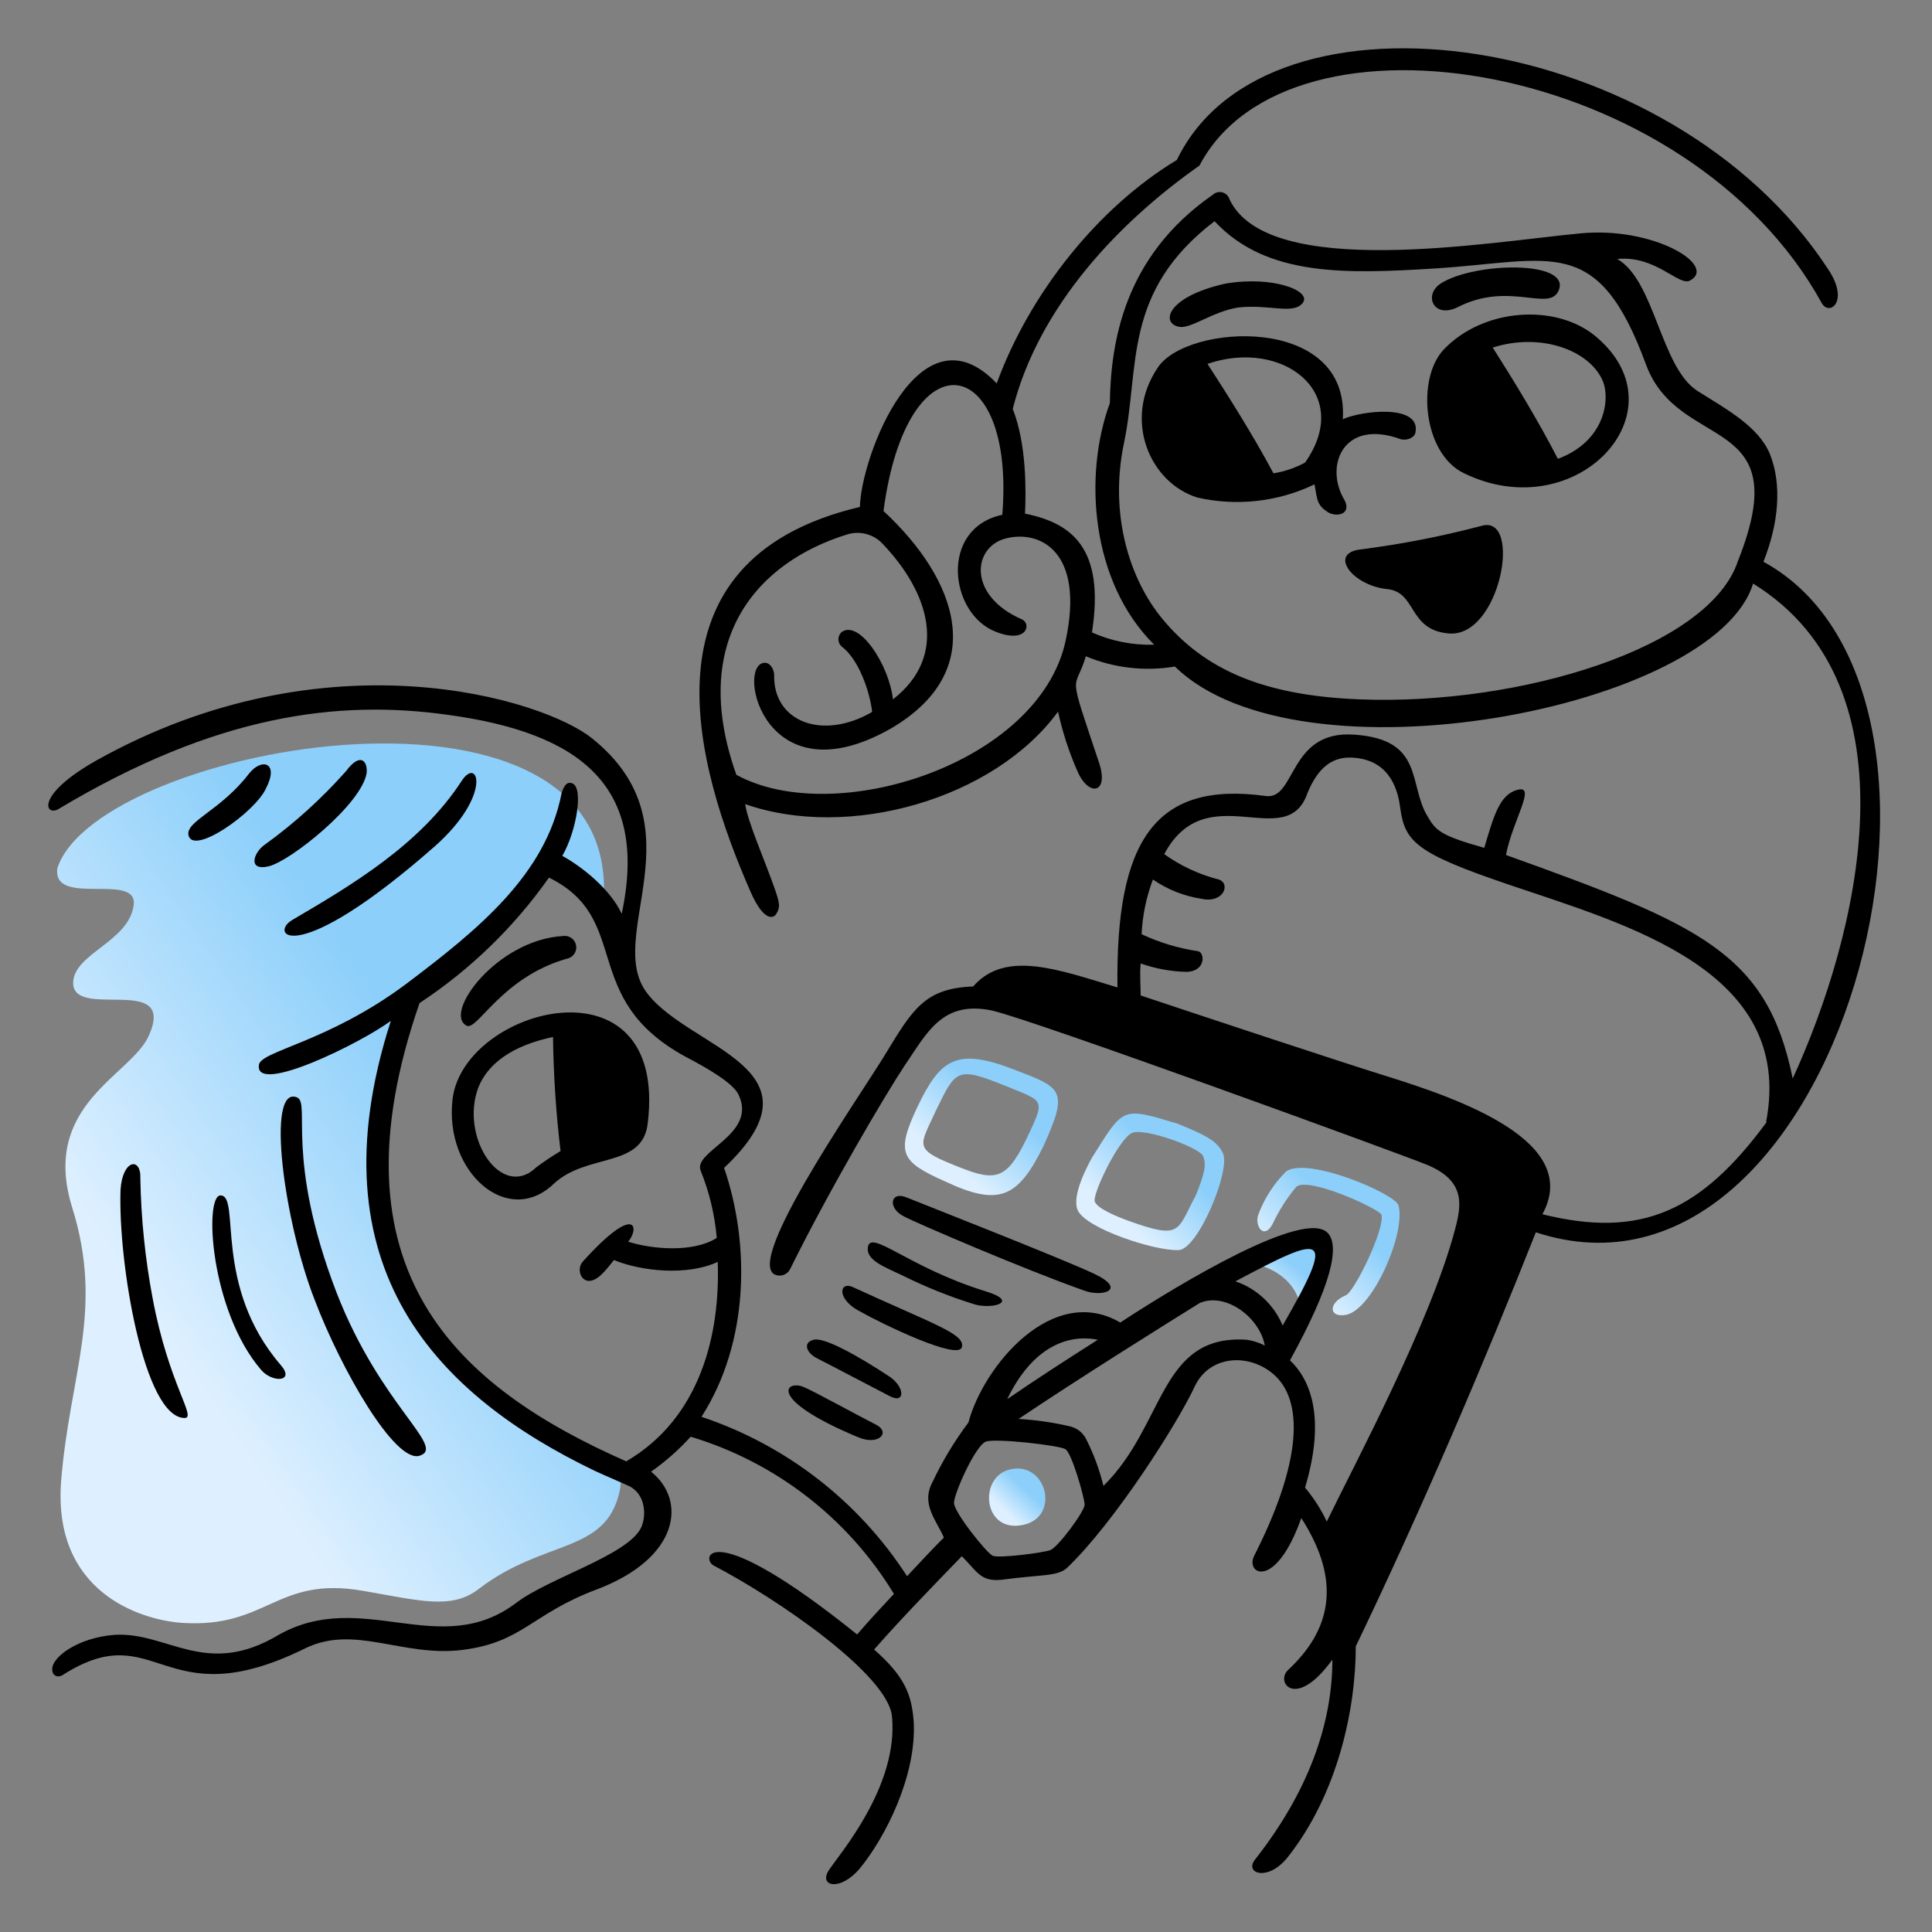
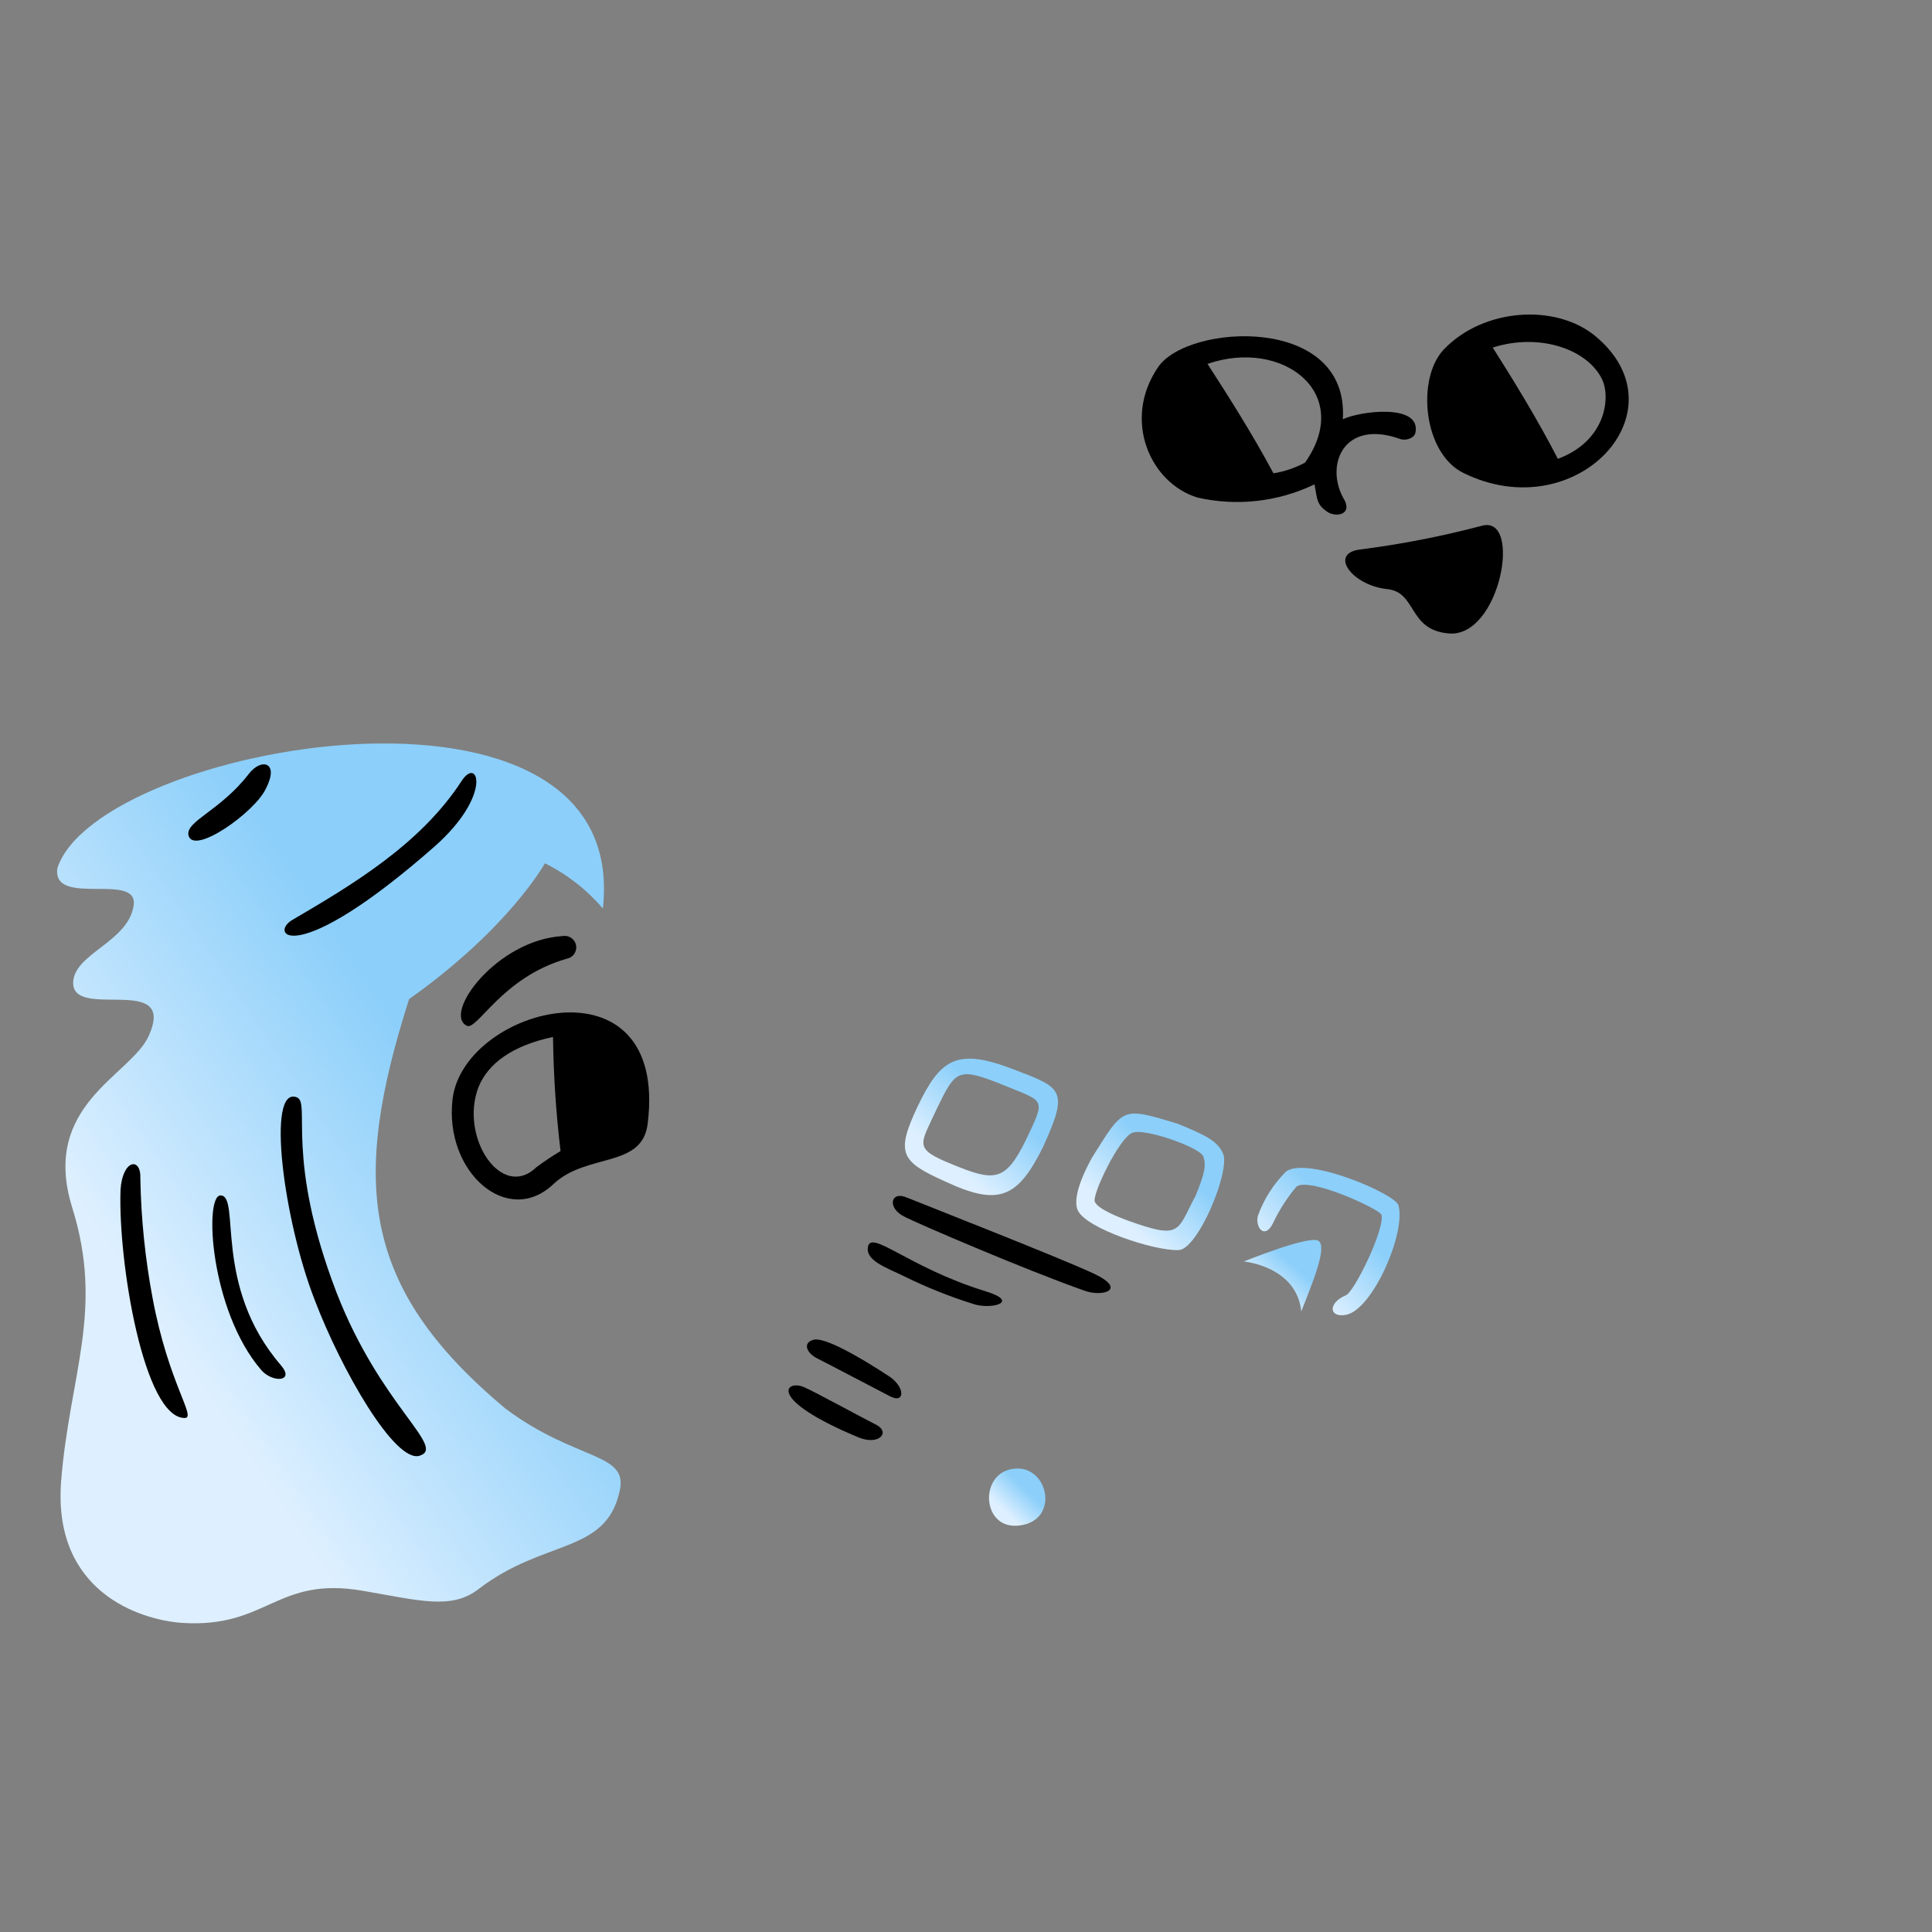
<svg xmlns="http://www.w3.org/2000/svg" width="154" height="154" viewBox="0 0 154 154" fill="none">
  <rect x="0" y="0" width="154" height="154" fill="#808080" stroke="none" />
  <path d="M81.249 121.598C84.56 121.22 83.559 116.639 80.725 117.085C78.015 117.463 78.246 121.975 81.249 121.598Z" fill="url(#paint0_linear_26_983)" />
  <path d="M73.133 88.218C71.401 91.906 71.778 92.584 75.312 94.162C79.586 96.172 81.103 95.518 83.128 91.452C85.237 86.832 84.668 86.716 80.725 85.215C76.213 83.483 74.935 84.46 73.133 88.218ZM81.78 90.859C80.125 94.247 79.224 94.17 75.913 92.815C72.756 91.537 73.357 91.275 74.635 88.457C76.213 85.223 76.29 84.999 80.202 86.578C83.282 87.848 83.359 87.548 81.78 90.859Z" fill="url(#paint1_linear_26_983)" />
  <path d="M10.648 72.21C10.194 75.067 6.028 75.967 5.836 78.224C5.612 81.457 14.182 77.454 11.849 82.582C10.425 85.739 3.202 88.072 5.759 96.265C8.315 104.457 5.551 109.57 4.873 118.063C4.196 126.864 11.11 129.113 14.498 129.359C21.336 129.806 22.013 125.602 28.928 126.803C33.44 127.573 35.996 128.343 38.168 126.649C43.358 122.668 48.239 123.869 49.371 118.949C50.195 115.722 45.983 116.546 40.27 112.265C28.774 102.64 27.95 94.224 32.608 79.64C40.578 73.996 43.435 68.814 43.435 68.814C45.202 69.692 46.773 70.917 48.055 72.418C50.357 51.689 7.807 59.289 4.573 69.199C4.126 72.379 11.11 69.43 10.648 72.21Z" fill="url(#paint2_linear_26_983)" />
  <path d="M93.877 89.573C89.373 88.218 89.596 88.218 87.04 92.284C86.663 92.961 85.384 95.364 85.916 96.488C86.586 97.92 91.999 99.722 93.954 99.645C95.495 99.576 98.089 93.331 97.489 91.945C97.034 90.928 96.064 90.474 93.877 89.573ZM95.233 95.441C93.808 98.143 94.139 98.805 89.974 97.319C89.073 96.996 87.479 96.349 87.263 95.779C87.048 95.21 89.219 90.667 90.274 90.289C91.329 89.912 95.664 91.49 95.91 92.168C96.157 92.846 96.064 93.485 95.233 95.479V95.441Z" fill="url(#paint3_linear_26_983)" />
  <path d="M107.26 103.256C105.836 103.857 105.913 105.089 107.337 104.796C109.455 104.311 112.073 98.259 111.472 96.08C111.249 95.179 104.257 92.168 102.525 93.369C101.521 94.366 100.75 95.573 100.269 96.904C100.03 97.805 100.8 98.859 101.47 97.504C101.965 96.451 102.596 95.467 103.349 94.578C104.403 93.808 109.971 96.38 110.117 96.827C110.417 97.92 107.938 103.033 107.26 103.256Z" fill="url(#paint4_linear_26_983)" />
  <path d="M103.726 104.534C104.635 102.224 105.836 99.345 105.081 98.898C104.327 98.451 99.144 100.553 99.144 100.553C99.144 100.553 103.349 100.923 103.726 104.534Z" fill="url(#paint5_linear_26_983)" />
  <path d="M51.635 89.496C53.26 75.975 36.944 80.256 36.073 87.618C35.396 93.408 40.447 97.859 44.112 94.386C46.776 91.86 51.258 93.169 51.635 89.496ZM42.765 93.031C39.977 95.741 36.605 90.628 38.145 86.64C38.915 84.761 40.855 83.336 44.081 82.659C44.119 85.699 44.32 88.734 44.682 91.752C44.022 92.146 43.382 92.573 42.765 93.031Z" fill="black" />
  <path d="M107.183 39.885C105.535 37.182 107.037 33.348 111.618 34.996C112.073 35.15 112.75 34.926 112.827 34.472C113.274 32.162 108.461 32.747 107.037 33.417C107.56 25.04 94.64 25.779 92.299 29.282C89.442 33.494 91.698 38.522 95.456 39.662C98.594 40.374 101.881 40.002 104.781 38.607C105.004 39.808 104.935 40.263 105.905 40.863C106.66 41.24 107.714 40.94 107.183 39.885ZM104.026 36.874C103.24 37.297 102.389 37.586 101.508 37.729C99.783 34.495 97.658 31.184 96.249 29.005C102.224 26.949 107.938 31.315 104.026 36.874Z" fill="black" />
-   <path d="M94.032 26.056C94.933 26.202 96.665 24.847 98.652 24.516C101.131 24.216 103.087 25.117 103.841 24.146C104.596 23.176 101.431 21.96 97.681 22.607C92.946 23.661 92.492 25.817 94.032 26.056Z" fill="black" />
-   <path d="M116.208 24.477C120.343 22.368 123.53 24.939 124.254 23.122C125.194 20.735 117.524 20.889 114.852 22.591C113.436 23.5 114.26 25.448 116.208 24.477Z" fill="black" />
  <path d="M118.086 41.918C114.914 42.753 111.692 43.381 108.438 43.797C105.882 44.097 107.768 46.654 110.548 46.954C112.95 47.177 112.204 50.18 115.43 50.488C119.588 50.935 121.397 40.94 118.086 41.918Z" fill="black" />
  <path d="M37.197 81.758C38.029 82.204 39.977 77.908 45.167 76.422C45.407 76.382 45.621 76.248 45.763 76.051C45.904 75.853 45.962 75.607 45.922 75.367C45.882 75.127 45.748 74.913 45.55 74.771C45.353 74.629 45.107 74.572 44.867 74.612C39.608 74.912 35.288 80.78 37.197 81.758Z" fill="black" />
  <path d="M127.18 26.803C124.023 24.177 118.24 24.547 115.083 27.858C112.897 30.168 113.428 36.128 116.662 37.706C125.632 42.111 134.349 32.778 127.18 26.803ZM124.177 36.574C122.599 33.494 120.566 30.191 118.987 27.704C122.745 26.503 126.58 27.858 127.711 30.26C128.389 31.692 128.012 35.15 124.177 36.574Z" fill="black" />
-   <path d="M140.563 44.775C141.764 41.764 142.064 38.684 141.086 36.205C140.185 34.018 137.706 32.67 135.304 31.161C132.37 29.282 131.916 22.368 128.913 20.643C131.993 20.343 133.794 22.822 134.703 22.368C136.951 21.167 131.769 18.01 125.902 18.61C118.687 19.288 101.1 22.368 98.013 15.908C97.975 15.772 97.903 15.648 97.804 15.548C97.704 15.448 97.581 15.376 97.445 15.338C97.309 15.3 97.166 15.297 97.03 15.331C96.893 15.365 96.767 15.434 96.665 15.53C89.519 20.489 88.541 27.404 88.465 32.139C86.362 37.852 86.924 46.353 91.999 51.389C90.293 51.441 88.598 51.106 87.04 50.411C88.095 43.643 85.385 41.687 81.704 40.94C81.781 39.208 81.85 35.45 80.726 32.593C82.828 24.324 89.296 17.632 95.61 13.197C102.748 -0.409 134.618 4.85 145.221 24.177C145.829 25.224 147.477 24.023 145.675 21.39C133.194 2.371 101.016 -2.211 93.808 12.751C87.564 16.508 82.081 23.346 79.448 30.561C73.288 24.1 68.621 36.428 68.544 40.409C50.503 44.659 55.539 61.307 59.828 71.086C60.952 73.634 61.707 73.111 61.853 72.888C62.23 72.287 62.153 71.987 61.707 70.708C60.937 68.529 59.605 65.519 59.397 64.094C67.628 66.989 79.225 63.717 84.337 56.725C84.692 58.351 85.207 59.938 85.877 61.461C86.778 63.563 88.434 63.263 87.602 60.783C85.03 53.083 85.646 55.316 86.555 52.313C88.797 53.249 91.258 53.532 93.654 53.129C103.564 62.854 136.72 56.486 139.739 46.515C153.098 54.769 148.078 74.689 142.896 85.97C140.863 75.96 135.527 73.711 120.042 68.152C120.566 65.372 122.522 62.516 120.943 62.962C119.519 63.34 119.064 65.064 118.31 67.582C114.852 66.604 114.46 66.227 113.805 65.095C112.227 62.546 113.574 58.935 107.938 58.558C102.679 58.181 103.318 63.825 100.869 63.447C92.076 62.246 88.919 66.982 89.073 78.709C84.337 77.276 80.125 75.698 77.569 78.632C73.719 78.778 72.756 80.433 70.577 84.022C68.398 87.61 58.55 101.639 62.153 101.678C62.327 101.677 62.497 101.627 62.644 101.534C62.791 101.442 62.909 101.31 62.985 101.154C66.142 94.763 70.577 87.248 72.079 84.984C73.88 82.351 75.089 79.717 79.07 80.549C82.435 81.319 111.541 91.945 113.805 92.869C116.808 94.147 116.508 96.026 115.984 97.982C114.029 105.42 107.938 116.77 105.759 121.282C105.3 120.31 104.717 119.402 104.026 118.579C105.759 112.789 104.327 109.855 102.825 108.431C106.136 102.417 106.814 99.329 105.836 98.282C104.026 96.326 94.109 102.263 89.296 105.42C83.906 102.263 78.393 108.877 77.192 113.389C76.082 114.868 75.125 116.454 74.335 118.125C73.372 119.896 74.666 121.205 75.236 122.56C74.258 123.538 73.28 124.593 72.302 125.64C68.442 119.666 62.663 115.186 55.916 112.935C59.766 106.921 59.766 99.075 57.718 93.092C66.119 85.153 55.085 83.66 51.635 79.232C48.024 74.72 55.993 65.927 47.2 58.858C43.288 55.701 25.994 50.388 7.73 60.591C2.771 63.37 3.595 65.095 4.65 64.495C17.201 56.979 26.903 55.747 35.696 56.979C46.33 58.427 51.72 62.708 49.556 72.841C48.655 70.885 46.399 69.084 44.821 68.221C45.953 66.266 46.553 62.731 45.591 62.431C45.136 62.277 44.913 62.731 44.759 63.255C43.489 69.723 38.145 74.081 32.362 78.439C26.117 83.105 20.704 83.775 20.635 84.907C20.335 87.309 28.828 83.105 31.153 81.373C24.77 101.216 35.065 111.295 47.392 117.232C48.37 117.686 49.271 118.056 50.103 118.433C51.527 119.111 51.527 120.912 51.081 121.813C49.949 124 43.712 125.802 41.156 127.758C35.065 132.378 28.897 126.556 22.213 130.314C16.408 133.794 13.358 130.052 9.123 130.314C6.19 130.537 4.088 132.116 4.165 133.094C4.165 133.617 4.688 133.771 5.066 133.471C12.527 128.766 12.92 136.967 24.231 131.438C28.22 129.413 32.054 132.116 36.859 131.515C41.664 130.915 42.349 128.659 47.539 126.703C54.161 124.216 54.761 119.596 51.897 117.309C53.048 116.498 54.107 115.563 55.054 114.521C61.816 116.553 67.587 121.016 71.255 127.049C70.2 128.181 69.222 129.228 68.321 130.283C56.44 120.735 55.832 124.239 56.894 124.793C62.053 127.488 70.8 133.517 71.101 136.821C71.632 142.388 66.897 147.801 66.065 149.079C65.233 150.357 66.966 150.804 68.544 148.925C70.577 146.446 73.057 141.556 72.833 137.275C72.679 135.019 72.063 133.587 69.676 131.484C71.778 129.082 74.412 126.372 76.668 124.046C77.915 125.294 78.162 126.087 79.825 125.925C83.075 125.486 84.322 125.679 85.084 124.947C88.85 121.336 93.878 113.443 95.233 110.51C96.365 108.107 99.337 107.845 101.324 109.385C104.134 111.549 103.633 116.824 99.968 124.015C99.245 125.471 101.67 126.803 103.726 121.005C106.583 125.44 106.583 129.475 102.679 133.109C101.624 134.087 103.279 136.343 106.205 132.285C106.205 137.544 104.18 142.957 100.045 148.217C99.144 149.348 101.1 150.026 102.679 147.993C106.583 143.034 108.069 136.343 108.069 131.23C113.251 120.45 118.287 108.677 122.422 98.228C146.492 106.136 160.028 55.439 140.563 44.775ZM84.938 51.089C82.805 60.883 66.519 66.042 58.696 61.761C54.846 50.935 60.429 44.775 67.567 42.588C68.037 42.447 68.538 42.436 69.014 42.556C69.491 42.675 69.927 42.92 70.277 43.266C74.127 47.254 75.613 52.29 71.178 55.747C70.877 53.037 68.544 49.433 67.12 50.357C67.03 50.429 66.957 50.521 66.907 50.625C66.858 50.729 66.832 50.843 66.832 50.958C66.832 51.073 66.858 51.187 66.907 51.291C66.957 51.395 67.03 51.486 67.12 51.559C68.398 52.536 69.299 54.947 69.522 56.748C65.541 59.058 61.63 57.518 61.707 53.815C61.707 53.291 61.33 52.76 60.875 52.837C58.688 53.152 60.968 63.732 70.954 58.103C78.924 53.483 76.344 46.222 70.423 40.732C72.302 26.526 80.949 28.104 79.894 41.033C74.851 42.118 75.667 48.925 79.371 50.357C81.85 51.335 82.228 49.757 81.481 49.379C77.115 47.501 77.492 43.589 80.202 42.911C82.913 42.234 86.478 43.974 84.938 51.089ZM138.538 44.698C136.282 51.628 121.166 56.248 108.392 55.747C100.646 55.447 95.987 53.345 92.676 49.356C90.043 46.199 88.395 41.01 89.596 35.296C90.875 29.213 89.442 23.269 96.811 17.632C100.946 22.067 107.26 21.844 114.521 21.39C123.761 20.789 127.38 18.61 131.215 29.09C133.848 36.128 143.273 32.817 138.538 44.698ZM49.918 116.485C36.451 110.548 26.048 101.3 33.44 79.956C37.476 77.298 40.976 73.905 43.758 69.954C50.48 73.265 46.068 79.571 54.654 84.237C56.386 85.138 58.434 86.332 58.865 87.248C60.406 90.443 55.185 91.752 55.855 93.331C56.545 95.039 56.976 96.84 57.133 98.675C55.254 99.876 51.951 99.576 50.072 98.975C50.973 97.92 50.742 95.818 46.461 100.554C45.922 101.146 46.307 102.201 47.061 102.094C47.816 101.986 48.494 100.962 48.94 100.438C51.119 101.339 54.808 101.716 57.21 100.584C57.418 106.336 55.839 113.028 49.918 116.485ZM87.51 106.791C85.023 108.369 82.466 110.025 80.287 111.526C82.258 107.422 85.069 106.305 87.494 106.791H87.51ZM83.744 123.553C83.144 123.777 79.609 124.231 79.124 124.008C78.639 123.784 76.044 120.55 76.044 119.796C76.044 119.041 77.769 115.176 78.601 114.906C79.432 114.637 84.391 115.207 84.915 115.507C85.438 115.807 86.455 119.419 86.455 119.942C86.455 120.466 84.337 123.33 83.729 123.553H83.744ZM99.383 106.791C92.391 106.336 92.915 113.559 87.956 118.441C87.644 117.167 87.189 115.932 86.601 114.76C86.479 114.5 86.302 114.27 86.081 114.088C85.86 113.905 85.601 113.774 85.323 113.705C83.965 113.383 82.581 113.182 81.188 113.105C86.001 109.871 92.738 105.659 95.626 103.865C97.728 102.964 100.438 105.066 100.815 107.253C100.362 107.018 99.873 106.862 99.368 106.791H99.383ZM98.482 102.132C105.574 98.351 106.59 98.113 102.24 105.659C101.897 104.837 101.384 104.097 100.733 103.49C100.082 102.881 99.31 102.418 98.467 102.132H98.482ZM140.832 89.427C135.573 96.565 130.822 98.744 122.945 96.788C126.102 91.005 116.454 87.625 110.386 85.739C106.729 84.599 96.781 81.303 90.921 79.348C90.921 78.578 90.844 77.7 90.921 76.799C92.105 77.214 93.347 77.44 94.601 77.469C96.141 77.4 96.034 75.929 95.502 75.821C93.942 75.593 92.425 75.136 90.998 74.466C91.066 72.975 91.37 71.504 91.899 70.108C93.066 70.911 94.401 71.438 95.803 71.648C97.535 72.017 98.113 70.439 97.158 70.108C95.592 69.71 94.113 69.023 92.8 68.083C96.18 61.769 102.571 68.083 104.226 63.193C105.05 61.237 106.182 60.19 108.076 60.413C110.933 60.714 111.457 63.193 111.611 64.394C111.98 67.105 112.889 68.006 120.181 70.485C129.667 73.711 143.088 77.323 140.778 89.427H140.832Z" fill="black" />
-   <path d="M68.544 104.534C70.423 105.589 76.367 108.446 76.668 107.391C76.968 106.336 74.489 105.589 67.944 102.579C66.896 102.132 66.665 103.556 68.544 104.534Z" fill="black" />
  <path d="M64.864 106.791C63.963 107.014 64.263 107.845 65.164 108.292C66.065 108.739 69.784 110.702 70.954 111.303C72.125 111.903 72.156 110.625 70.954 109.763C68.398 108.069 65.688 106.567 64.864 106.791Z" fill="black" />
  <path d="M86.439 102.879C87.864 103.41 89.897 102.802 87.21 101.531C84.653 100.323 73.526 95.964 72.248 95.441C70.97 94.917 70.708 96.311 72.094 96.981C72.918 97.435 81.696 101.208 86.439 102.879Z" fill="black" />
  <path d="M69.168 99.499C69.099 100.476 70.523 101 71.956 101.678C73.817 102.604 75.751 103.376 77.739 103.988C79.171 104.365 81.273 103.757 78.57 102.933C72.302 101 69.299 97.843 69.168 99.499Z" fill="black" />
  <path d="M68.321 114.529C70.054 115.299 71.024 114.159 69.823 113.559C68.621 112.958 64.787 110.848 64.04 110.548C62.608 109.978 61.114 111.503 68.321 114.529Z" fill="black" />
  <path d="M19.834 61.684C17.578 64.618 14.798 65.449 15.022 66.573C15.399 68.229 20.288 64.764 21.182 62.885C22.314 60.706 20.812 60.406 19.834 61.684Z" fill="black" />
  <path d="M9.608 94.84C9.401 100.561 11.464 113.028 14.721 113.028C15.699 113.028 13.443 110.325 12.165 103.48C11.572 100.333 11.245 97.141 11.187 93.939C11.264 92.207 9.762 92.399 9.608 94.84Z" fill="black" />
-   <path d="M27.588 61.461C25.652 63.644 23.483 65.609 21.12 67.32C20.219 67.921 19.696 69.461 21.421 69.053C23.145 68.645 28.851 64.094 29.228 61.599C29.305 60.637 28.705 59.959 27.588 61.461Z" fill="black" />
  <path d="M34.641 67.474C39.261 63.386 38.122 60.259 36.82 62.215C33.517 67.32 28.004 70.57 23.291 73.334C21.428 74.435 23.445 77.307 34.641 67.474Z" fill="black" />
  <path d="M33.44 116.038C35.619 115.361 30.36 112.127 26.826 103.033C22.691 92.253 24.793 87.918 23.669 87.471C21.189 86.493 22.614 97.32 25.093 103.641C27.203 109.193 31.484 116.639 33.44 116.038Z" fill="black" />
  <path d="M17.578 95.287C16.261 95.287 16.739 104.442 20.812 109.193C21.713 110.248 23.538 110.155 22.391 108.823C16.916 102.479 19.226 95.287 17.578 95.287Z" fill="black" />
  <defs>
    <linearGradient id="paint0_linear_26_983" x1="82.254" y1="119.196" x2="80.542" y2="120.96" gradientUnits="userSpaceOnUse">
      <stop stop-color="#8CCFFA" />
      <stop offset="1" stop-color="#DEF0FF" />
    </linearGradient>
    <linearGradient id="paint1_linear_26_983" x1="81.422" y1="89.487" x2="77.392" y2="94.223" gradientUnits="userSpaceOnUse">
      <stop stop-color="#8CCFFA" />
      <stop offset="1" stop-color="#DEF0FF" />
    </linearGradient>
    <linearGradient id="paint2_linear_26_983" x1="38.756" y1="92.153" x2="14.399" y2="108.491" gradientUnits="userSpaceOnUse">
      <stop stop-color="#8CCFFA" />
      <stop offset="1" stop-color="#DEF0FF" />
    </linearGradient>
    <linearGradient id="paint3_linear_26_983" x1="94.764" y1="93.868" x2="90.711" y2="98.465" gradientUnits="userSpaceOnUse">
      <stop stop-color="#8CCFFA" />
      <stop offset="1" stop-color="#DEF0FF" />
    </linearGradient>
    <linearGradient id="paint4_linear_26_983" x1="108.855" y1="98.601" x2="104.444" y2="103.057" gradientUnits="userSpaceOnUse">
      <stop stop-color="#8CCFFA" />
      <stop offset="1" stop-color="#DEF0FF" />
    </linearGradient>
    <linearGradient id="paint5_linear_26_983" x1="103.846" y1="101.508" x2="101.724" y2="103.916" gradientUnits="userSpaceOnUse">
      <stop stop-color="#8CCFFA" />
      <stop offset="1" stop-color="#DEF0FF" />
    </linearGradient>
  </defs>
</svg>